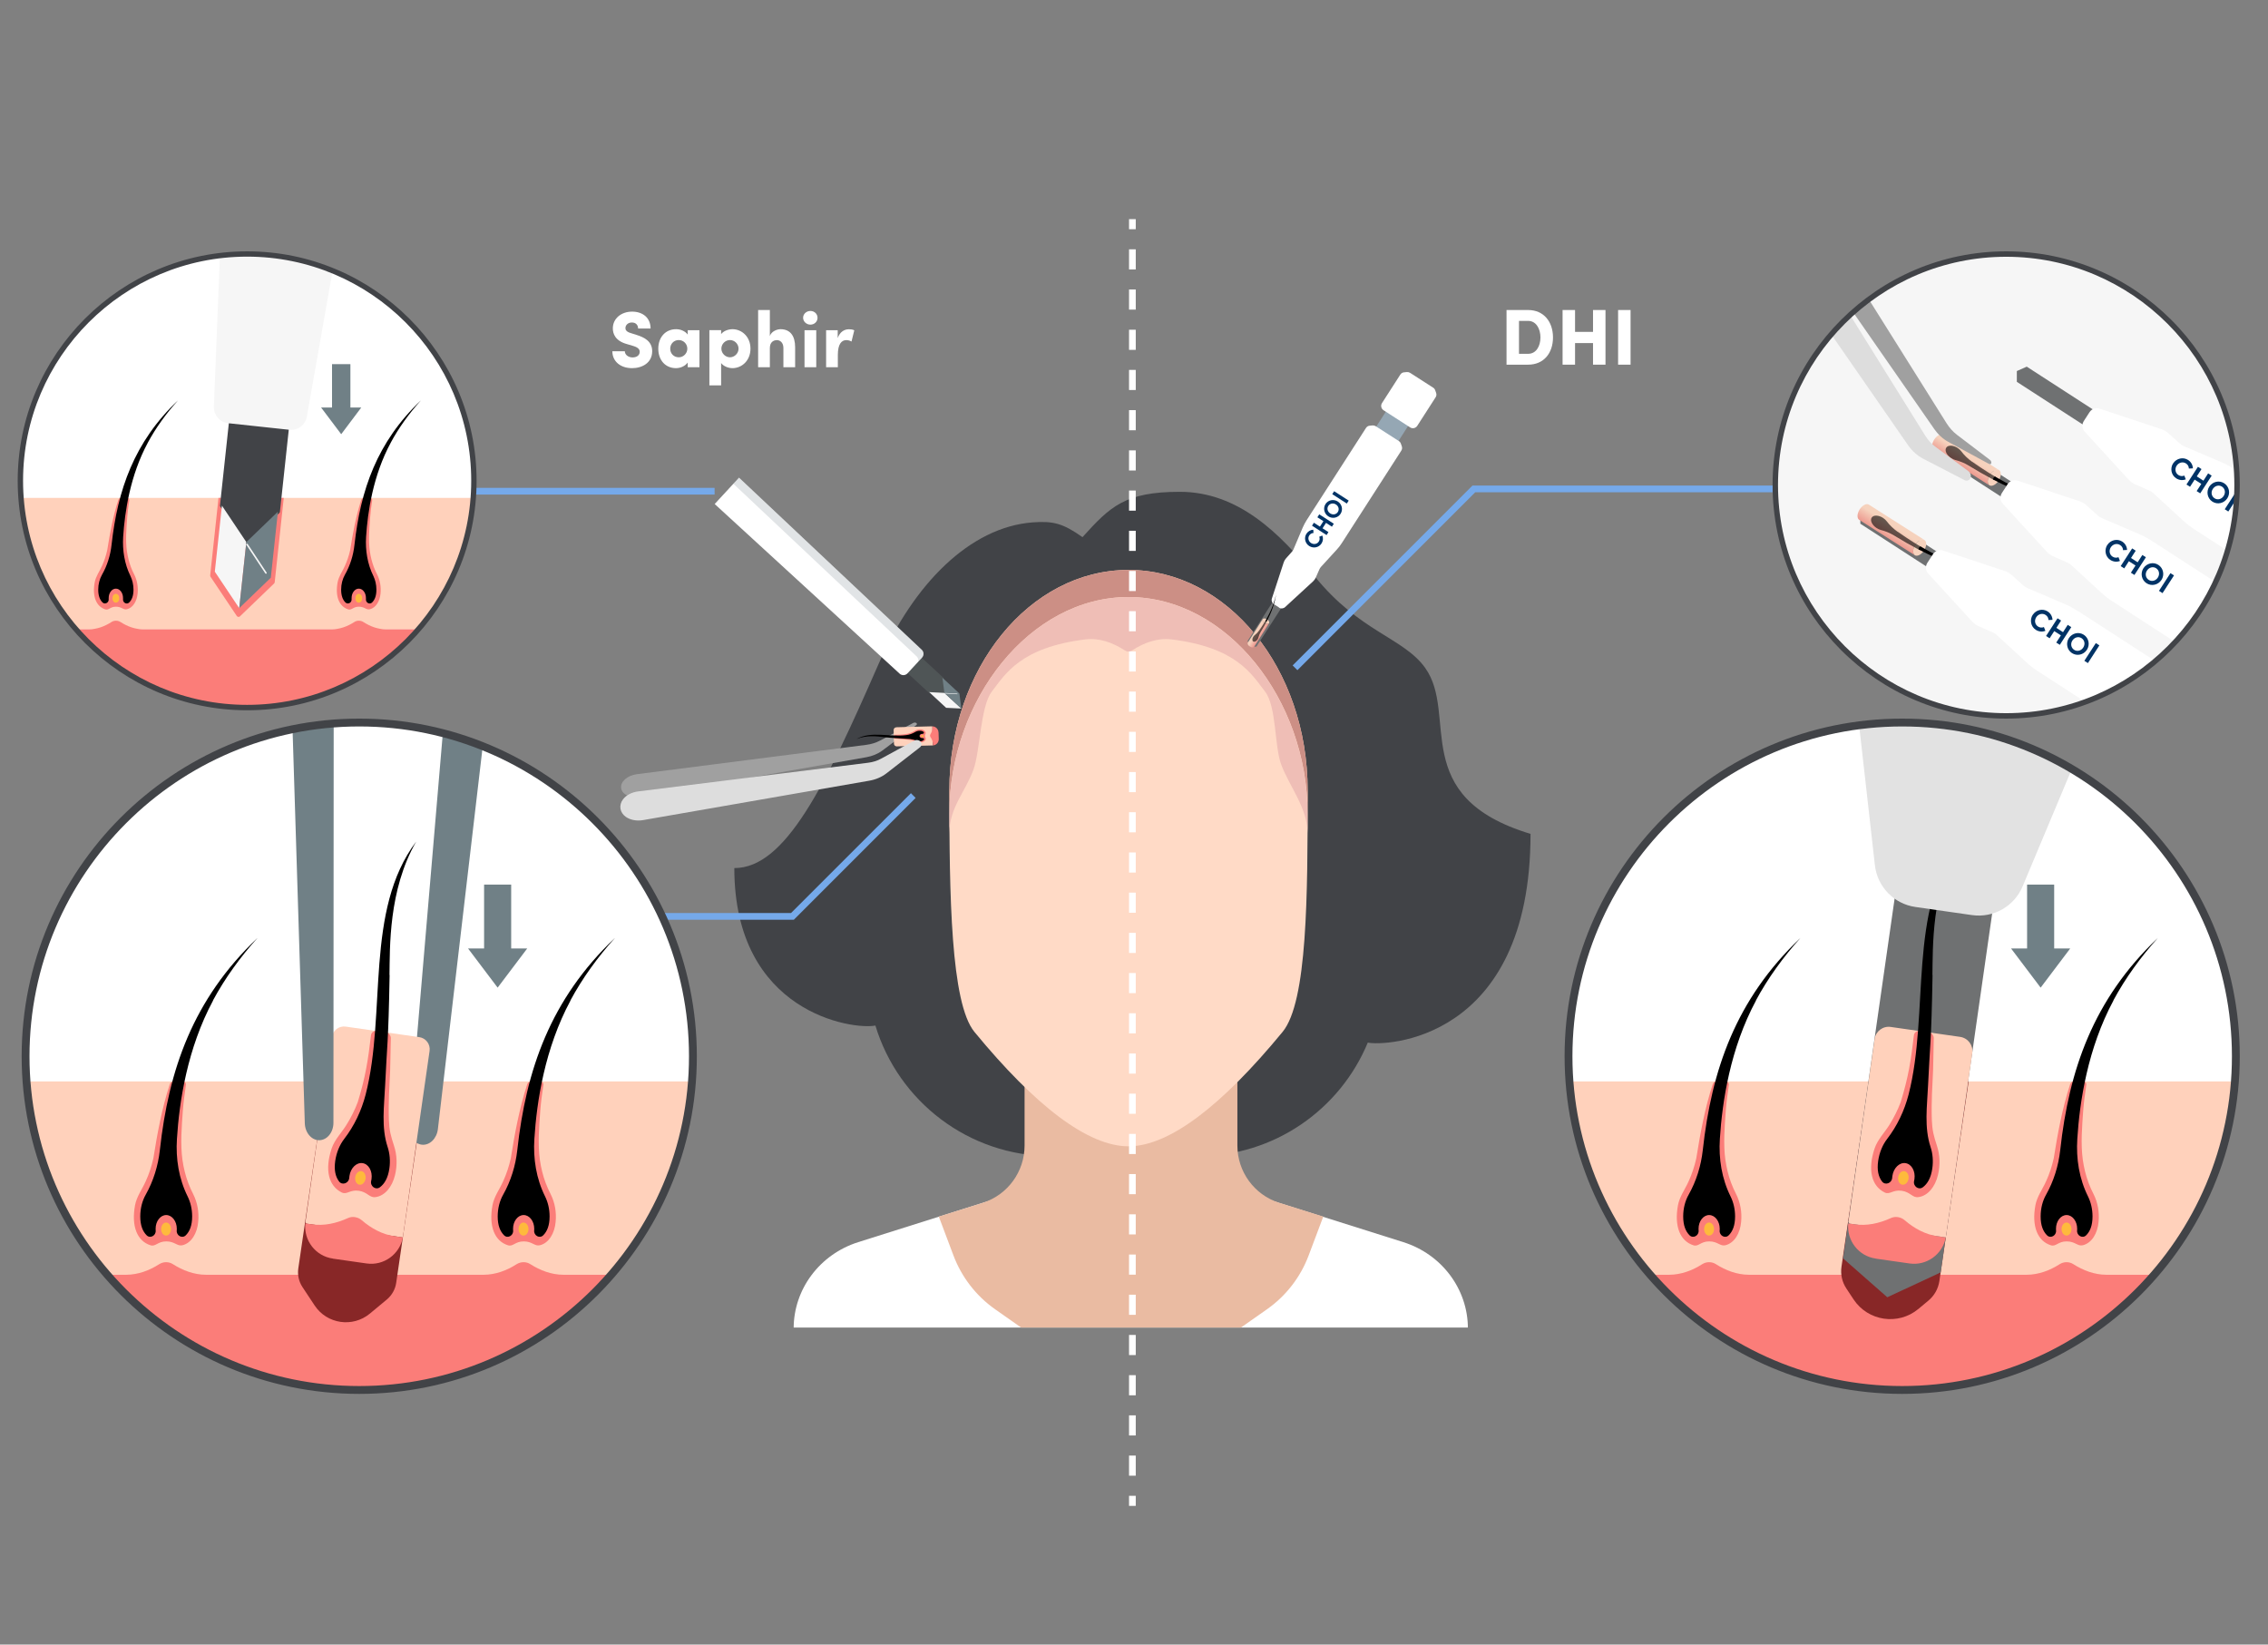
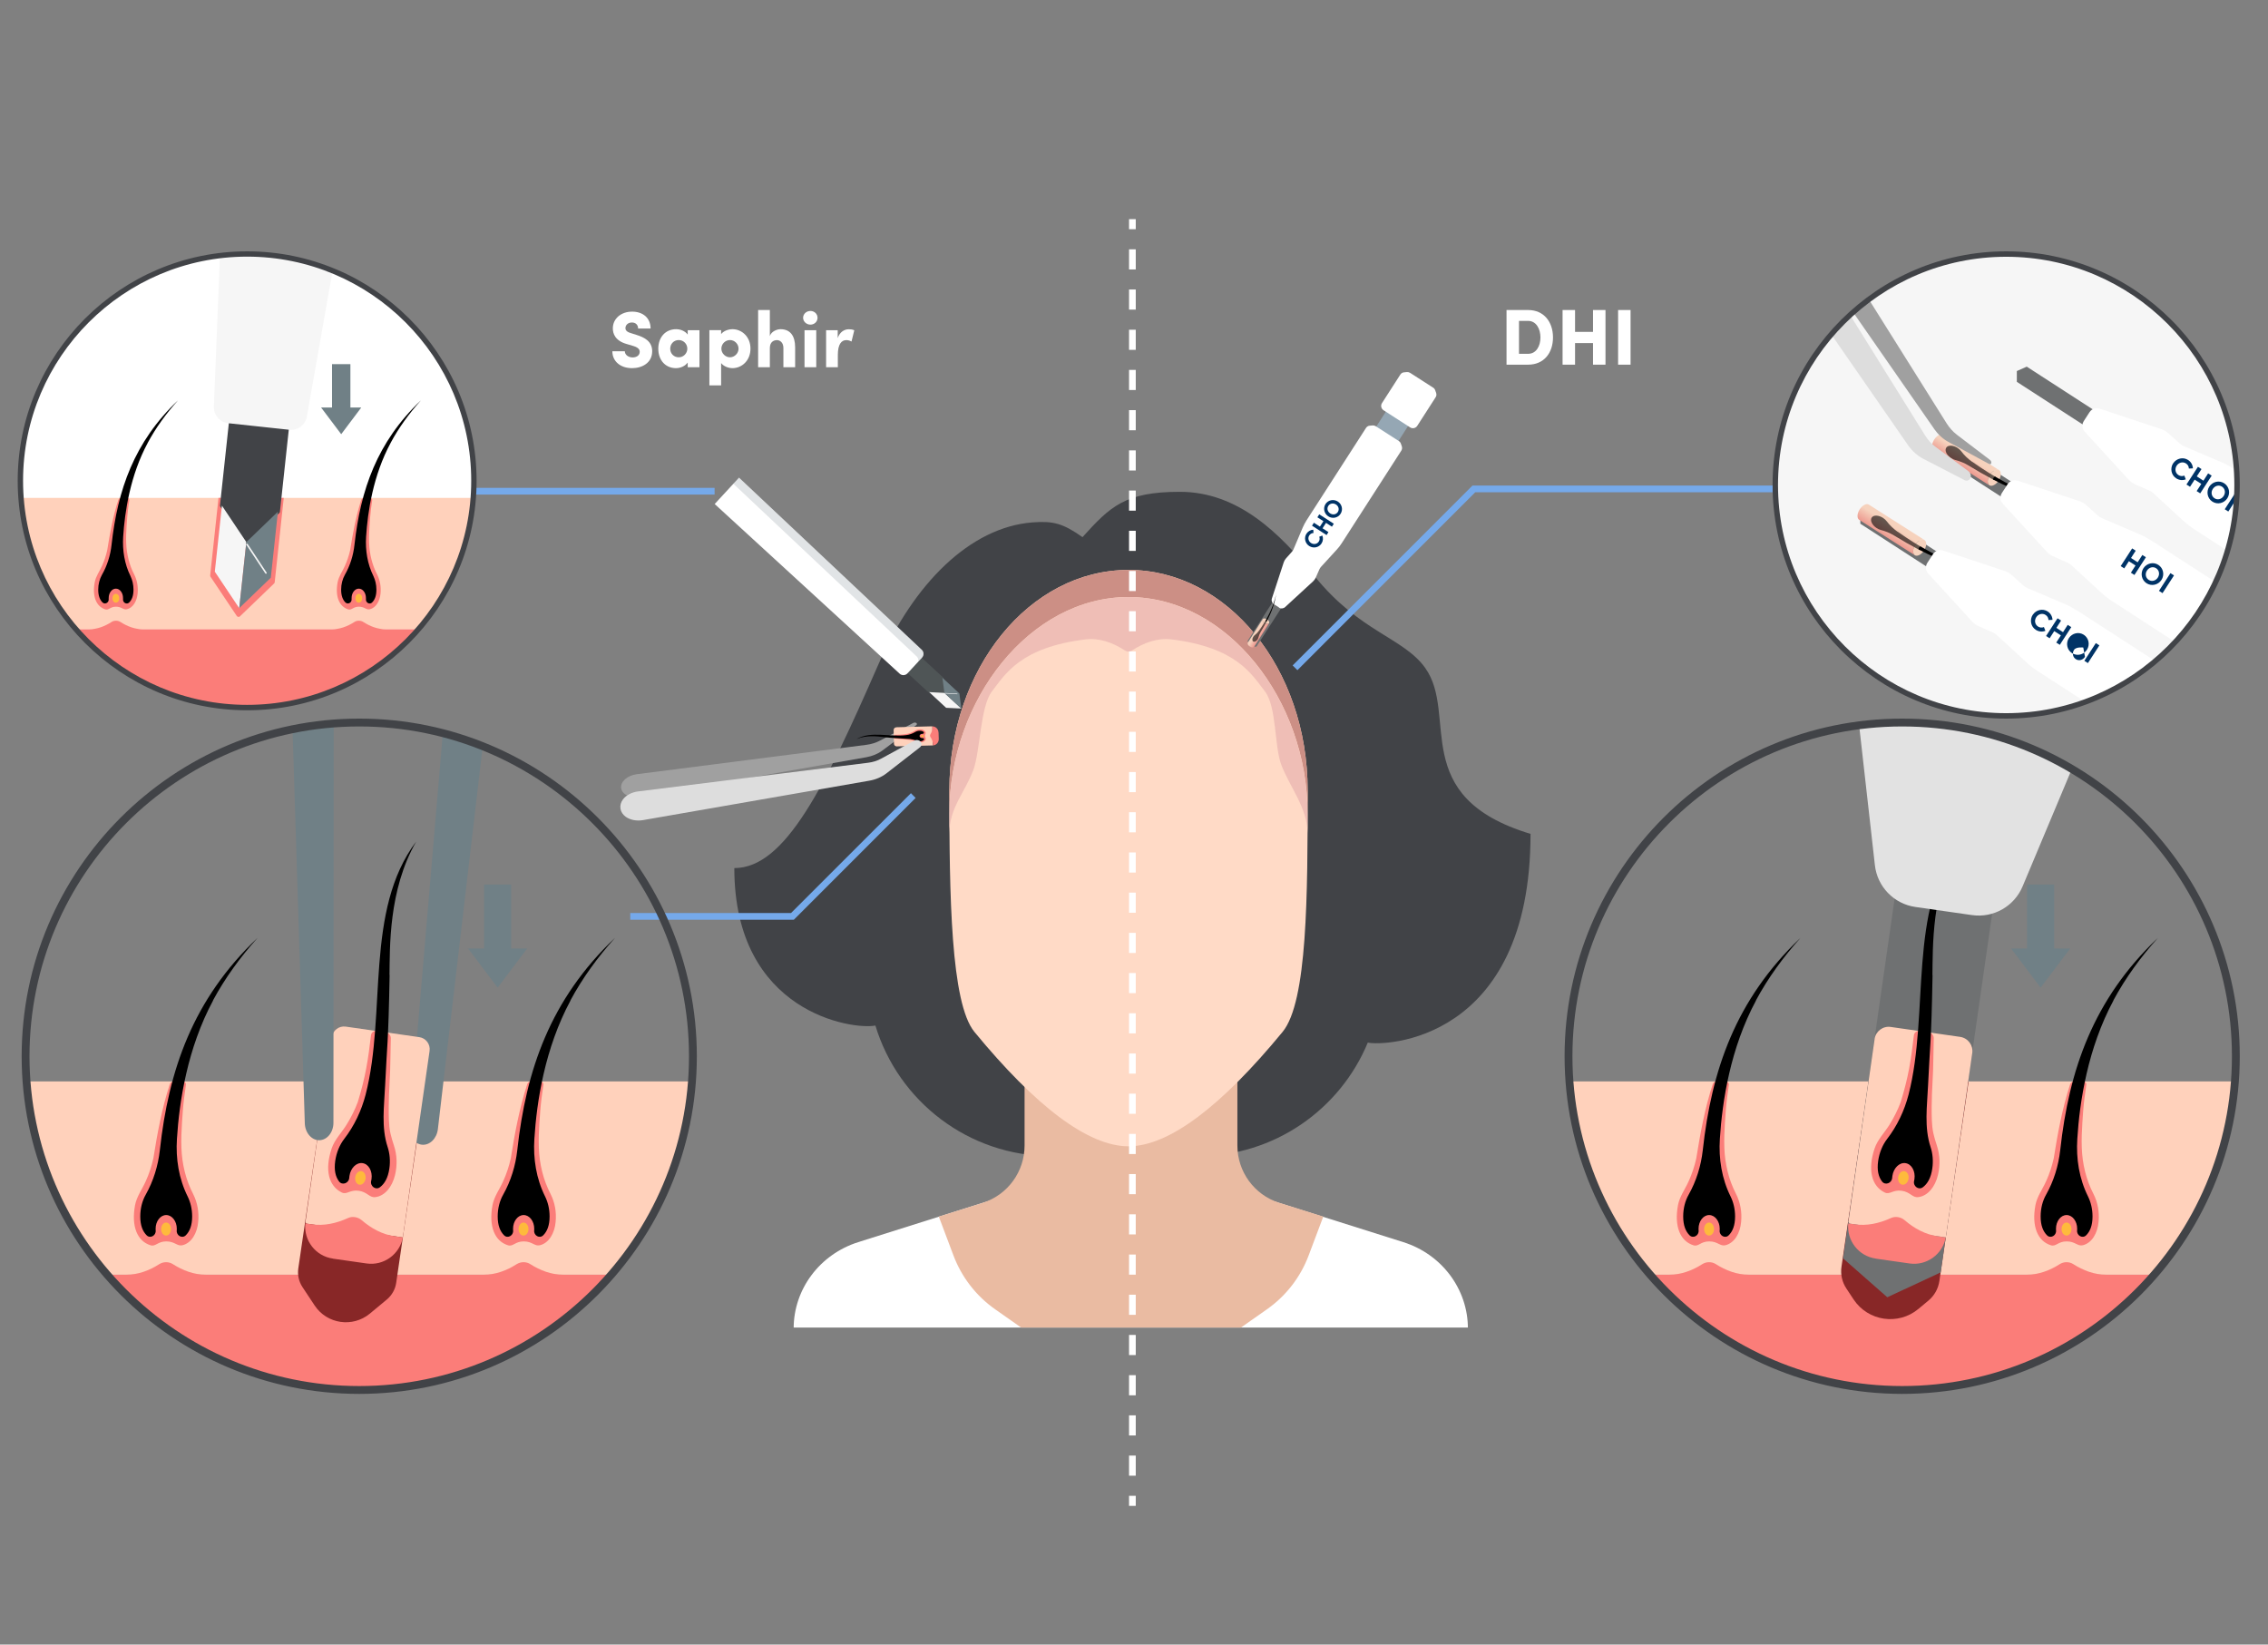
<svg xmlns="http://www.w3.org/2000/svg" xmlns:xlink="http://www.w3.org/1999/xlink" id="Layer_2" data-name="Layer 2" viewBox="0 0 338.26 245.24">
  <rect x="0" y="0" width="338.26" height="245.24" fill="#808080" stroke="none" />
  <defs>
    <style>
      .cls-1 {
        fill: #cc8f85;
      }

      .cls-1, .cls-2, .cls-3, .cls-4, .cls-5, .cls-6, .cls-7, .cls-8, .cls-9, .cls-10, .cls-11, .cls-12, .cls-13, .cls-14, .cls-15, .cls-16, .cls-17, .cls-18, .cls-19, .cls-20, .cls-21, .cls-22, .cls-23, .cls-24, .cls-25, .cls-26, .cls-27, .cls-28, .cls-29 {
        stroke-width: 0px;
      }

      .cls-2 {
        fill: #fb7d79;
      }

      .cls-30 {
        clip-path: url(#clippath);
      }

      .cls-3 {
        fill: none;
      }

      .cls-4 {
        fill: url(#linear-gradient);
      }

      .cls-5 {
        fill: #95a7b4;
      }

      .cls-6 {
        opacity: .21;
      }

      .cls-6, .cls-8 {
        fill: #708086;
      }

      .cls-7 {
        fill: #ffdac6;
      }

      .cls-31 {
        clip-path: url(#clippath-1);
      }

      .cls-32 {
        clip-path: url(#clippath-4);
      }

      .cls-33 {
        clip-path: url(#clippath-3);
      }

      .cls-34 {
        clip-path: url(#clippath-2);
      }

      .cls-35 {
        clip-path: url(#clippath-5);
      }

      .cls-9 {
        fill: #f7d6bf;
      }

      .cls-10, .cls-15 {
        fill: #000;
      }

      .cls-11 {
        fill: #a0a0a0;
      }

      .cls-12 {
        fill: #ddd;
      }

      .cls-13 {
        fill: #ffcf29;
        opacity: .75;
      }

      .cls-14 {
        fill: #75a9ea;
      }

      .cls-15 {
        opacity: .59;
      }

      .cls-16 {
        fill: #4f5556;
      }

      .cls-17 {
        fill: #e2e2e2;
      }

      .cls-18 {
        fill: #efbeb6;
      }

      .cls-19 {
        fill: #f6f6f6;
      }

      .cls-20 {
        fill: url(#linear-gradient-2);
      }

      .cls-21 {
        fill: url(#linear-gradient-3);
      }

      .cls-22 {
        fill: #f6d2bd;
      }

      .cls-23 {
        fill: #6f7172;
      }

      .cls-24 {
        fill: #ffd1bb;
      }

      .cls-25 {
        fill: #fff;
      }

      .cls-26 {
        fill: #036;
      }

      .cls-27 {
        fill: #882727;
      }

      .cls-28 {
        fill: #eabba2;
      }

      .cls-29 {
        fill: #414347;
      }
    </style>
    <clipPath id="clippath">
      <rect class="cls-3" x="77.11" y="53" width="183.57" height="144.97" />
    </clipPath>
    <linearGradient id="linear-gradient" x1="1403.61" y1="-4768.62" x2="1404.74" y2="-4768.62" gradientTransform="translate(-3548.37 3373.86) rotate(32.32)" gradientUnits="userSpaceOnUse">
      <stop offset="0" stop-color="#f6d2bd" />
      <stop offset="1" stop-color="#e9837d" />
    </linearGradient>
    <clipPath id="clippath-1">
      <circle class="cls-3" cx="299.21" cy="72.31" r="34.44" />
    </clipPath>
    <linearGradient id="linear-gradient-2" x1="-1482.73" y1="-10056.23" x2="-1480.05" y2="-10056.23" gradientTransform="translate(-8986.1 -4081.53) rotate(122.48)" xlink:href="#linear-gradient" />
    <linearGradient id="linear-gradient-3" x1="-1467.96" y1="-10052.44" x2="-1465.28" y2="-10052.44" gradientTransform="translate(-8986.1 -4081.53) rotate(122.48)" xlink:href="#linear-gradient" />
    <clipPath id="clippath-2">
      <path class="cls-3" d="M283.7,107.74h0c-19.39,0-36.2,11.09-44.41,27.28-3.43,6.75-5.36,14.39-5.36,22.48h0c0,27.48,22.28,49.77,49.77,49.77h0c27.48,0,49.77-22.28,49.77-49.77h0c0-11.34-3.79-21.79-10.18-30.16-9.09-11.92-23.44-19.6-39.59-19.6Z" />
    </clipPath>
    <clipPath id="clippath-3">
      <path class="cls-3" d="M53.58,107.74h0c-14.07,0-26.77,5.84-35.82,15.22s-13.94,21.13-13.94,34.55h0c0,27.48,22.28,49.77,49.77,49.77h0c27.48,0,49.77-22.28,49.77-49.77h0c0-16.46-7.99-31.05-20.3-40.11-8.25-6.07-18.44-9.66-29.46-9.66Z" />
    </clipPath>
    <clipPath id="clippath-4">
      <path class="cls-3" d="M36.86,37.87h0c-7.5,0-14.43,2.44-20.04,6.57-8.36,6.16-13.78,16.07-13.78,27.25h0c0,18.68,15.14,33.82,33.82,33.82h0c18.68,0,33.82-15.14,33.82-33.82h0c0-11.63-5.87-21.88-14.8-27.97-5.42-3.69-11.97-5.85-19.02-5.85Z" />
    </clipPath>
    <clipPath id="clippath-5">
      <rect class="cls-3" x="3.04" y="37.87" width="67.65" height="67.65" rx="33.82" ry="33.82" />
    </clipPath>
  </defs>
  <g id="Layer_1-2" data-name="Layer 1">
    <rect class="cls-3" width="338.26" height="245.24" />
    <g>
      <path class="cls-25" d="M227.91,46.23c2.35,0,3.71,1.77,3.71,4.09s-1.36,4.06-3.71,4.06h-3.22v-8.15h3.22ZM227.91,52.76c1.22,0,1.84-1.17,1.84-2.44s-.63-2.47-1.84-2.47h-1.36v4.91h1.36Z" />
      <path class="cls-25" d="M237.59,46.23h1.86v8.15h-1.86v-3.22h-2.68v3.22h-1.86v-8.15h1.86v3.26h2.68v-3.26Z" />
      <path class="cls-25" d="M241.33,54.38v-8.15h1.86v8.15h-1.86Z" />
    </g>
    <g>
      <path class="cls-25" d="M91.33,52.38h1.86c0,.52.52.92,1.16.92.6,0,1.06-.31,1.06-.84,0-.32-.18-.62-.9-.85l-.97-.29c-1.8-.48-2.14-1.58-2.14-2.35,0-1.47,1.25-2.5,2.87-2.5s2.76.94,2.76,2.52h-1.86c0-.48-.3-.9-.93-.9-.58,0-.96.39-.96.84,0,.17.05.53.8.74l.85.27c1.16.36,2.34.95,2.34,2.43,0,1.75-1.51,2.53-3,2.53-1.74,0-2.94-1.02-2.94-2.52Z" />
      <path class="cls-25" d="M102.57,49.24h1.75v5.52h-1.75v-.7c-.38.52-1.05.84-1.75.84-1.55,0-2.64-1.17-2.64-2.9s1.09-2.91,2.66-2.91c.67,0,1.35.29,1.73.8v-.66ZM102.51,52c0-.72-.57-1.29-1.28-1.29-.74,0-1.27.58-1.27,1.29s.52,1.28,1.28,1.28c.71,0,1.27-.6,1.27-1.28Z" />
      <path class="cls-25" d="M111.93,51.99c0,1.79-1.3,2.91-2.68,2.91-.57,0-1.3-.24-1.7-.76v3.33h-1.75v-8.24h1.75v.59c.4-.51,1.14-.73,1.7-.73,1.38,0,2.68,1.12,2.68,2.9ZM110.15,51.99c0-.7-.59-1.28-1.28-1.28s-1.28.57-1.28,1.28.61,1.29,1.28,1.29,1.28-.58,1.28-1.29Z" />
      <path class="cls-25" d="M118.59,51.79v2.97h-1.75v-2.86c0-.84-.52-1.18-.96-1.18-.47,0-1.06.26-1.06,1.18v2.86h-1.75v-8.53h1.75v3.89c.2-.71,1.09-1.03,1.58-1.03,1.47,0,2.19,1,2.19,2.7Z" />
      <path class="cls-25" d="M119.78,47.39c0-.58.5-1.02,1.09-1.02s1.06.44,1.06,1.02-.47,1.02-1.06,1.02-1.09-.46-1.09-1.02ZM119.99,54.76v-5.52h1.75v5.52h-1.75Z" />
      <path class="cls-25" d="M127.41,49.26l-.41,1.67c-.34-.2-.62-.21-.79-.21-.69,0-1.25.58-1.25,2.21v1.83h-1.75v-5.52h1.73v1.17c.32-.91.98-1.31,1.66-1.31.26,0,.54.02.83.16Z" />
    </g>
    <g class="cls-30">
      <path class="cls-29" d="M212.57,99.61c-3.25-4.54-9.79-5.35-16.52-13.7-5.14-6.38-11.38-12.57-20.09-12.57-8.17,0-10.39,2.2-14.51,6.76-2.89-2.03-4.32-2.44-7.47-2.2-9.32.73-17.72,9.16-22.94,21.1-8.01,18.31-13.92,30.45-21.52,30.45,0,21.66,17.73,24.15,21.04,23.48,3.41,11.27,13.87,19.48,26.26,19.48h21.83c11.43,0,21.23-6.99,25.35-16.94,2.26.54,24.27.04,24.27-31.12-18.35-5.54-10.72-17.77-15.7-24.73Z" />
      <path class="cls-25" d="M218.94,214.26h-100.57v-16.16c0-5.86,3.89-11.05,9.63-12.87l40.65-12.83,40.65,12.83c5.74,1.81,9.63,7.01,9.63,12.87v16.16Z" />
      <path class="cls-28" d="M190.74,179.35c-3.69-1.2-6.19-4.64-6.19-8.52v-26.61l-15.87-.23-15.87.23v26.61c0,3.88-2.5,7.32-6.19,8.52l-6.6,2.07,2.18,5.79c1.22,3.24,3.39,6.05,6.23,8.04l20.26,14.23,20.26-14.23c2.84-1.99,5.01-4.79,6.23-8.04l2.18-5.79-6.6-2.07Z" />
      <path class="cls-7" d="M195.03,117.86c0,15.64-.03,31.51-3.74,36.02-9.09,11.05-16.93,17.06-22.98,17.06s-13.89-6.01-22.98-17.06c-3.53-4.29-3.74-20.38-3.74-36.02,0-18.16,11.96-32.87,26.72-32.87s26.72,14.72,26.72,32.87Z" />
      <path class="cls-1" d="M168.31,89.03c14.73,0,26.67,15.33,26.72,32.24,0-1.14,0-2.27,0-3.41,0-18.16-11.96-32.87-26.72-32.87s-26.72,14.72-26.72,32.87c0,1.1,0,2.2,0,3.3.09-16.86,12.02-32.13,26.72-32.13Z" />
      <path class="cls-18" d="M168.31,89.03c-14.76,0-26.72,15.38-26.72,32.33,0,.95,0,1.91,0,2.86.02-3.77,2.34-6.08,3.57-9.38,1.04-2.77,1.03-9.46,2.77-11.72,2.02-2.63,4.28-6.57,13.93-7.77,2.1-.26,4.12.48,5.9,1.64.17.11.35.17.54.17s.38-.06.54-.17c1.78-1.15,3.8-1.9,5.9-1.64,9.65,1.2,11.9,5.14,13.93,7.77,1.74,2.26,1.38,8.14,2.42,10.91,1.24,3.29,3.9,6.42,3.92,10.19,0-.95,0-1.91,0-2.86,0-16.96-11.96-32.33-26.72-32.33Z" />
    </g>
    <rect class="cls-3" x="77.11" y="53" width="183.57" height="144.97" />
    <g>
      <path class="cls-5" d="M208.26,65.86l-2.97-1.91c-.1-.06-.14-.17-.09-.24l1.57-2.45c.05-.07.16-.08.26-.01l2.97,1.91c.1.06.14.17.09.24l-1.57,2.45c-.05.07-.16.08-.26.01Z" />
      <path class="cls-25" d="M210.34,63.75l-4-2.58c-.35-.23-.45-.7-.23-1.05l2.74-4.26c.13-.2.34-.33.57-.34l.42-.04c.17-.01.33.03.47.12l3.44,2.21c.14.09.25.23.3.38l.14.4c.08.22.05.47-.08.66l-2.74,4.26c-.23.35-.7.45-1.05.23Z" />
      <path class="cls-23" d="M186.07,95.57l.38.86h.94s4.51-7.01,4.51-7.01l-1.32-.85-4.51,7.01Z" />
      <path class="cls-25" d="M190.78,90.6l-.77-.49c-.29-.19-.42-.55-.31-.87l1.76-5.38c.07-.22.19-.42.34-.59l.89-1c.1-.11.18-.24.24-.38l1.37-3.23c.16-.37.35-.72.56-1.06l8.87-13.78c.13-.2.34-.33.57-.34l.42-.04c.17-.01.33.03.47.12l3.44,2.21c.14.09.25.23.3.38l.14.4h0c.08.22.05.47-.08.66l-8.87,13.78c-.22.34-.46.66-.73.95l-2.37,2.59c-.1.11-.18.24-.24.37l-.54,1.23c-.09.21-.23.4-.4.56l-4.17,3.84c-.25.23-.63.27-.92.08Z" />
      <g>
        <path class="cls-26" d="M195.26,81.42c-.61-.39-.81-1.21-.41-1.83.24-.37.62-.58,1.02-.6l.03.49c-.25.01-.48.13-.63.36-.25.39-.12.89.27,1.14s.9.17,1.15-.22c.15-.23.16-.49.07-.72l.46-.18c.15.37.12.81-.12,1.18-.4.62-1.22.78-1.84.38Z" />
        <path class="cls-26" d="M196.48,77.14l.28-.44,2.17,1.4-.28.44-.88-.57-.52.81.88.57-.28.44-2.17-1.4.28-.44.9.58.52-.81-.9-.58Z" />
        <path class="cls-26" d="M198.11,77c-.62-.4-.81-1.21-.42-1.83s1.22-.78,1.84-.38.81,1.21.41,1.83-1.22.78-1.83.38ZM199.25,75.23c-.39-.25-.89-.18-1.14.21s-.11.87.28,1.12.89.18,1.14-.21.11-.87-.28-1.12Z" />
-         <path class="cls-26" d="M200.87,75.09l-2.17-1.4.28-.44,2.17,1.4-.28.44Z" />
-       </g>
-       <g>
-         <path class="cls-9" d="M188.87,92.68s0,.09-.05.08-.12-.04-.14-.09,0-.09.05-.08.12.04.14.09Z" />
+       </g>
+       <g>
        <path class="cls-22" d="M189.26,92.65c.12.23,0,.4-.25.39s-.56-.2-.68-.43,0-.4.25-.39.56.2.68.43Z" />
        <path class="cls-4" d="M189.02,93.04c-.25,0-.56-.2-.68-.43-.06-.11-.06-.21-.02-.28l-2.22,3.51c-.04.07-.04.17.02.28.12.23.42.42.68.43.13,0,.22-.04.26-.11l2.22-3.51c-.04.07-.14.11-.26.11Z" />
        <path class="cls-15" d="M187.8,94.02c.12-.17.23-.34.35-.51.21-.31.4-.63.59-.95l.18.12c-.28.53-.58,1.05-.89,1.56-.16.26-.27.55-.35.84-.02.09-.06.18-.12.27-.18.28-.48.42-.65.31s-.17-.44.02-.72c.06-.1.14-.17.21-.23.25-.19.47-.42.65-.68Z" />
        <path class="cls-10" d="M190.34,88.44c-.17,1.49-.71,2.88-1.4,4.2,0,.03-.02.06-.06.06-.05,0-.12-.04-.14-.09-.02-.04,0-.06.02-.08.43-.74.8-1.5,1.1-2.3.21-.58.39-1.18.49-1.79Z" />
      </g>
    </g>
    <path class="cls-11" d="M94.98,115.45l34.23-4.38c.73-.09,1.44-.31,2.06-.64l4.93-2.62c.36-.19.75.11.44.34l-5.04,3.77c-.65.49-1.5.84-2.4,1l-33.7,5.93c-1.42.25-2.71-.34-2.86-1.31h0c-.14-.96.91-1.9,2.33-2.09Z" />
    <g>
      <path class="cls-24" d="M133.68,108.45l5.34-.14.04.04.07,2.81h0s-5.38.14-5.38.14c-.23,0-.42-.17-.42-.4l-.05-2.02c0-.23.17-.42.4-.42Z" />
      <path class="cls-2" d="M139.98,109.22l.03.99c.01.5-.37.92-.87.95v-.24c-.02-.36-.15-.7-.36-1-.04-.06-.06-.13-.07-.2s.02-.15.05-.21c.19-.31.31-.65.3-1.01v-.18c.49,0,.9.4.91.91Z" />
      <g>
        <path class="cls-2" d="M133.96,110.02c.52.01,1.02-.08,1.55-.05.27.01.53.06.79.13.24.06.45.2.7.22.22.03-.24-.2-.25-.57-.01-.4.47-.62.16-.57-.24.05-.44.21-.66.3-.37.16-.77.25-1.16.29-.53.06-1.78-.06-1.78-.06,0-.08.06-.14.14-.14.73,0,1.22-.02,1.97-.16.24-.06.47-.14.69-.25.24-.11.46-.29.72-.35.63-.14,1.09.04,1.23.44.05.16-.11.22-.11.48s.17.33.13.49c-.06.28-.36.45-.7.49-.29.04-.59,0-.86-.13-.11-.05-.22-.1-.33-.14-.23-.08-.51-.11-.76-.14-.49-.05-.9-.06-1.4-.11-.23-.03-.38-.03-.57-.05-.08,0-.15-.08-.15-.16h0c.19-.02.32.03.65.04Z" />
        <path class="cls-10" d="M131.66,109.9c-.77-.08-2.44-.32-3.92.32,2.15-1.26,5-.27,7.43-.6.47-.06.93-.22,1.34-.47.18-.11.41-.18.66-.18.27,0,.46.06.58.18.11.11.01.29-.14.28-.02,0-.03,0-.05,0-.23,0-.42.15-.41.33s.2.32.43.31c.02,0,.03,0,.05,0,.15-.02.26.16.15.27-.12.12-.3.2-.57.21-.23,0-.44-.04-.61-.12-.55-.25-1.16-.24-1.76-.28-1.11-.08-1.19-.04-3.18-.24Z" />
        <ellipse class="cls-13" cx="137.57" cy="109.74" rx=".2" ry=".15" transform="translate(-2.83 3.65) rotate(-1.5)" />
      </g>
    </g>
    <path class="cls-12" d="M137.37,111.24c-.04.08-.1.16-.19.22l-4.98,3.87c-.7.54-1.58.92-2.55,1.09l-33.76,5.88c-.93.16-1.88-.02-2.54-.48-.45-.32-.73-.74-.81-1.22-.08-.48.05-.96.37-1.39.47-.63,1.31-1.07,2.25-1.19l34.34-4.28c.69-.09,1.35-.29,1.92-.61l4.9-2.67c.37-.2.82-.11,1.03.2.12.18.13.38.04.56Z" />
    <g>
      <path class="cls-16" d="M140.94,103.38s0,.01-.01.02c-.02.02-.05.03-.08.03l-2.27-.11s-.05-.01-.06-.03l-3.14-2.9s-.03-.04-.03-.07c0-.03,0-.05.03-.07l1.98-2.14s.1-.04.14,0l3.14,2.9s.03.04.03.06l.29,2.25s0,.04-.01.06ZM140.56,101.07h0s0,0,0,0Z" />
      <polygon class="cls-19" points="143.38 105.66 141.11 105.55 138.58 103.21 140.85 103.33 143.38 105.66" />
      <polygon class="cls-8" points="143.38 105.66 143.09 103.41 140.56 101.07 140.85 103.33 143.38 105.66" />
      <path class="cls-25" d="M106.58,75.15l27.63,25.34c.34.28.84.24,1.14-.08l2.16-2.34c.3-.32.3-.82,0-1.14l-27.29-25.7-3.63,3.93Z" />
      <path class="cls-19" d="M140.95,103.33s0,.03,0,.05c0,0,0,.01-.01.02-.02.02-.04.03-.07.03l.22,1.79s.02.04.05.04c.02,0,.04-.02.04-.05l-.22-1.79,1.8.1s.03,0,.04-.02c0,0,0-.01,0-.02,0-.02-.02-.04-.04-.04l-1.8-.1Z" />
      <path class="cls-6" d="M109.37,72.13l27.37,25.78c.19.2.26.48.22.74l.54-.58c.3-.32.3-.82,0-1.14l-27.29-25.7-.84.91Z" />
    </g>
    <path class="cls-19" d="M333.65,72.31c0,19.02-15.42,34.44-34.44,34.44s-34.44-15.42-34.44-34.44c0-11.89,6.02-22.37,15.18-28.55,5.5-3.71,12.12-5.88,19.25-5.88,10.1,0,19.18,4.35,25.48,11.27,5.57,6.12,8.96,14.25,8.96,23.17Z" />
    <circle class="cls-3" cx="299.21" cy="72.31" r="34.44" />
    <g class="cls-31">
      <g>
        <path class="cls-23" d="M290.05,65.42l-1.47.65v1.61s12.01,7.77,12.01,7.77l1.47-2.27-12.01-7.77Z" />
        <g>
          <path class="cls-9" d="M297.32,71.41c-.11.06-.2,0-.2-.12s.1-.28.22-.34.2,0,.2.12-.1.28-.22.34Z" />
          <path class="cls-22" d="M297.39,72.33c-.54.28-.95.02-.93-.59s.48-1.32,1.02-1.6.95-.02.93.59-.48,1.32-1.02,1.6Z" />
          <path class="cls-20" d="M296.46,71.75c.03-.6.48-1.32,1.02-1.6.27-.14.51-.14.67-.04l-8.3-5.28c-.17-.11-.41-.1-.67.04-.54.28-.99.99-1.02,1.6-.01.3.08.52.25.63l8.3,5.28c-.17-.11-.26-.32-.25-.63Z" />
          <path class="cls-15" d="M294.15,68.86c.4.28.81.56,1.21.83.73.49,1.48.96,2.24,1.41l-.29.44c-1.25-.66-2.48-1.37-3.69-2.11-.62-.38-1.29-.65-1.99-.83-.21-.06-.42-.15-.63-.29-.67-.44-1-1.13-.73-1.55s1.04-.39,1.71.05c.22.15.41.32.55.51.45.6,1,1.12,1.61,1.55Z" />
          <path class="cls-10" d="M307.35,74.92c-3.52-.42-6.82-1.71-9.95-3.34-.08.01-.14-.04-.13-.15,0-.13.11-.28.22-.34.08-.04.15-.02.18.04,1.74,1.02,3.55,1.91,5.44,2.62,1.37.51,2.78.93,4.23,1.17Z" />
        </g>
        <path class="cls-23" d="M278.93,75.84l-1.47.65v1.61s12.01,7.77,12.01,7.77l1.47-2.27-12.01-7.77Z" />
        <g>
          <path class="cls-9" d="M286.2,81.83c-.11.06-.2,0-.2-.12s.1-.28.22-.34.2,0,.2.12-.1.28-.22.34Z" />
          <path class="cls-22" d="M286.26,82.76c-.54.28-.95.02-.93-.59s.48-1.32,1.02-1.6.95-.02.93.59-.48,1.32-1.02,1.6Z" />
          <path class="cls-21" d="M285.34,82.17c.03-.6.48-1.32,1.02-1.6.27-.14.51-.14.67-.04l-8.3-5.28c-.17-.11-.41-.1-.67.04-.54.28-.99.99-1.02,1.6-.01.3.08.52.25.63l8.3,5.28c-.17-.11-.26-.32-.25-.63Z" />
          <path class="cls-15" d="M283.03,79.29c.4.28.81.56,1.21.83.73.49,1.48.96,2.24,1.41l-.29.44c-1.25-.66-2.48-1.37-3.69-2.11-.62-.38-1.29-.65-1.99-.83-.21-.06-.42-.15-.63-.29-.67-.44-1-1.13-.73-1.55s1.04-.39,1.71.05c.22.15.41.32.55.51.45.6,1,1.12,1.61,1.55Z" />
          <path class="cls-10" d="M296.23,85.34c-3.52-.42-6.82-1.71-9.95-3.34-.08.01-.14-.04-.13-.15,0-.13.11-.28.22-.34.08-.04.15-.02.18.04,1.74,1.02,3.55,1.91,5.44,2.62,1.37.51,2.78.93,4.23,1.17Z" />
        </g>
        <path class="cls-23" d="M302.27,54.68l-1.47.65v1.61s12.01,7.77,12.01,7.77l1.47-2.27-12.01-7.77Z" />
        <path class="cls-11" d="M288.45,63.94c.58.83,1.32,1.51,2.11,1.94l6.09,3.3c.37.2.49-.33.14-.6l-4.89-3.72c-.61-.46-1.16-1.07-1.59-1.76l-11.58-18.45c-.81.6-1.59,1.24-2.35,1.91l12.08,17.38Z" />
        <path class="cls-12" d="M273.12,49.86l11.43,16.49c.62.89,1.4,1.6,2.27,2.05l6.17,3.19c.1.05.21.08.31.08.22,0,.42-.1.54-.3.21-.35.09-.85-.28-1.12l-4.94-3.66c-.57-.43-1.09-.99-1.49-1.64l-11.21-17.99c-.99.91-1.92,1.88-2.79,2.89Z" />
        <path class="cls-25" d="M331.28,68.91l-5.55-2.37c-.24-.1-.45-.24-.64-.41l-1.71-1.54c-.3-.27-.64-.46-1.01-.59l-9.23-3.06c-.56-.19-1.18.03-1.5.53l-.85,1.31c-.32.5-.27,1.15.13,1.59l6.57,7.17c.27.29.59.52.95.68l2.11.93c.23.1.45.25.64.42l4.44,4.09c.5.46,1.05.89,1.63,1.26l4.97,3.22c.93-3.12,1.43-6.41,1.43-9.83,0-.71-.03-1.42-.07-2.12l-.48-.31c-.58-.37-1.19-.7-1.82-.97Z" />
        <path class="cls-25" d="M330.45,86.81l-9.57-6.19c-.58-.37-1.19-.7-1.82-.97l-5.55-2.37c-.24-.1-.45-.24-.64-.41l-1.71-1.54c-.3-.27-.64-.46-1.01-.59l-9.23-3.06c-.56-.19-1.18.03-1.5.53l-.85,1.31c-.32.5-.27,1.15.13,1.59l6.57,7.17c.27.29.59.52.95.68l2.11.93c.23.1.45.25.64.42l4.44,4.09c.5.46,1.05.89,1.63,1.26l9.4,6.09c2.45-2.63,4.48-5.64,6.02-8.94Z" />
        <path class="cls-25" d="M309.76,91.04c-.58-.37-1.19-.7-1.82-.97l-5.55-2.37c-.24-.1-.45-.24-.64-.41l-1.71-1.54c-.3-.27-.64-.46-1.01-.59l-9.23-3.06c-.56-.19-1.18.03-1.5.53l-.85,1.31c-.32.5-.27,1.15.13,1.59l6.57,7.17c.27.29.59.52.95.68l2.11.93c.23.1.45.25.64.42l4.44,4.09c.5.46,1.05.89,1.63,1.26l7.09,4.59c3.85-1.4,7.38-3.48,10.45-6.08l-11.68-7.56Z" />
        <g>
-           <path class="cls-26" d="M314.3,81.26c.48-.74,1.48-.98,2.22-.5.45.29.7.76.72,1.25l-.6.03c-.01-.31-.15-.58-.43-.76-.48-.31-1.08-.14-1.39.33s-.22,1.09.26,1.4c.28.18.59.2.88.08l.22.56c-.45.18-.98.14-1.43-.15-.75-.48-.94-1.49-.46-2.24Z" />
          <path class="cls-26" d="M319.52,82.76l.53.34-1.71,2.64-.53-.34.69-1.07-.99-.64-.69,1.07-.53-.34,1.71-2.64.53.34-.7,1.09.99.64.7-1.09Z" />
          <path class="cls-26" d="M319.68,84.74c.49-.75,1.48-.99,2.23-.5s.95,1.49.46,2.24-1.48.98-2.23.49-.94-1.49-.46-2.23ZM321.83,86.13c.31-.48.22-1.08-.25-1.39s-1.06-.13-1.37.34-.22,1.08.25,1.39,1.06.14,1.37-.34Z" />
          <path class="cls-26" d="M322,88.11l1.71-2.64.53.34-1.71,2.64-.53-.34Z" />
        </g>
        <g>
          <path class="cls-26" d="M303.18,91.68c.48-.74,1.48-.98,2.22-.5.45.29.7.76.72,1.25l-.6.03c-.01-.31-.15-.58-.43-.76-.48-.31-1.08-.14-1.39.33s-.22,1.09.26,1.4c.28.18.59.2.88.08l.22.56c-.45.18-.98.14-1.43-.15-.75-.48-.94-1.49-.46-2.24Z" />
          <path class="cls-26" d="M308.39,93.18l.53.34-1.71,2.64-.53-.34.69-1.07-.99-.64-.69,1.07-.53-.34,1.71-2.64.53.34-.7,1.09.99.64.7-1.09Z" />
-           <path class="cls-26" d="M308.56,95.16c.49-.75,1.48-.99,2.23-.5s.95,1.49.46,2.24-1.48.98-2.23.49-.94-1.49-.46-2.23ZM310.71,96.56c.31-.48.22-1.08-.25-1.39s-1.06-.13-1.37.34-.22,1.08.25,1.39,1.06.14,1.37-.34Z" />
+           <path class="cls-26" d="M308.56,95.16c.49-.75,1.48-.99,2.23-.5s.95,1.49.46,2.24-1.48.98-2.23.49-.94-1.49-.46-2.23ZM310.71,96.56s-1.06-.13-1.37.34-.22,1.08.25,1.39,1.06.14,1.37-.34Z" />
          <path class="cls-26" d="M310.87,98.54l1.71-2.64.53.34-1.71,2.64-.53-.34Z" />
        </g>
        <g>
          <path class="cls-26" d="M324.12,69.09c.48-.74,1.48-.98,2.22-.5.45.29.7.76.72,1.25l-.6.03c-.01-.31-.15-.58-.43-.76-.48-.31-1.08-.14-1.39.33s-.22,1.09.26,1.4c.28.18.59.2.88.08l.22.56c-.45.18-.98.14-1.43-.15-.75-.48-.94-1.49-.46-2.24Z" />
          <path class="cls-26" d="M329.33,70.59l.53.34-1.71,2.64-.53-.34.69-1.07-.99-.64-.69,1.07-.53-.34,1.71-2.64.53.34-.7,1.09.99.64.7-1.09Z" />
          <path class="cls-26" d="M329.5,72.57c.49-.75,1.48-.99,2.23-.5s.95,1.49.46,2.24-1.48.98-2.23.49-.94-1.49-.46-2.23ZM331.65,73.96c.31-.48.22-1.08-.25-1.39s-1.06-.13-1.37.34-.22,1.08.25,1.39,1.06.14,1.37-.34Z" />
          <path class="cls-26" d="M331.81,75.94l1.71-2.64.53.34-1.71,2.64-.53-.34Z" />
        </g>
      </g>
    </g>
    <path class="cls-29" d="M299.21,107.16c-19.21,0-34.84-15.63-34.84-34.84s15.63-34.84,34.84-34.84,34.84,15.63,34.84,34.84-15.63,34.84-34.84,34.84ZM299.21,38.29c-18.76,0-34.03,15.26-34.03,34.03s15.26,34.03,34.03,34.03,34.03-15.26,34.03-34.03-15.26-34.03-34.03-34.03Z" />
-     <path class="cls-25" d="M283.7,107.74h0c-10.25,0-19.79,3.1-27.7,8.42-13.31,8.93-22.06,24.12-22.06,41.35h0c0,27.48,22.28,49.77,49.77,49.77h0c27.48,0,49.77-22.28,49.77-49.77h0c0-14.39-6.1-27.34-15.86-36.43-8.89-8.27-20.8-13.34-33.9-13.34Z" />
    <g class="cls-34">
      <rect class="cls-24" x="233.94" y="161.26" width="99.53" height="28.83" />
      <path class="cls-2" d="M314.15,190.09c-1.77,0-3.44-.63-4.93-1.58-.29-.19-.64-.29-1.01-.29s-.72.11-1.01.29c-1.49.95-3.16,1.58-4.93,1.58h-41.43c-1.77,0-3.44-.63-4.93-1.58-.29-.19-.64-.29-1.01-.29s-.72.11-1.01.29c-1.49.95-3.16,1.58-4.93,1.58h-15.02v17.41h99.53v-17.41h-19.32Z" />
      <g>
        <path class="cls-2" d="M310.7,161.26h-.17c-.38,1.39-.54,2.8-.8,4.23-.42,2.53-.85,5.06-.64,7.65.1,1.31.34,2.61.76,3.87.33,1.16,1.03,2.17,1.19,3.38.16,1.06-1.02-1.14-2.83-1.14-1.97,0-3,2.36-2.78.88.21-1.2.96-2.17,1.37-3.29.74-1.81,1.12-3.79,1.25-5.72.21-2.68.93-6.95,1.46-9.85h-.17c-.27,0-.51.17-.59.42-1.17,3.59-1.86,7.35-2.45,11.06-.26,1.17-.64,2.31-1.13,3.39-.53,1.2-1.36,2.29-1.6,3.59-.58,3.13.32,5.35,2.31,5.97.77.24,1.06-.58,2.35-.58s1.62.77,2.43.57c1.35-.34,2.18-1.81,2.33-3.47.14-1.45-.1-2.87-.76-4.18-.27-.53-.51-1.06-.72-1.62-.42-1.11-.7-2.27-.87-3.46-.33-2.41-.11-4.92.06-7.35.1-1.28.27-2.55.46-3.82.04-.28-.17-.53-.46-.53Z" />
        <path class="cls-10" d="M315.2,149.18c1.8-3.35,4.07-6.45,6.63-9.31-9.66,9.17-13.25,19.72-14.56,31.65-.26,2.33-.96,4.6-2.11,6.64-.51.9-.81,2.02-.81,3.24,0,1.33.36,2.22.95,2.81.54.54,1.42.03,1.35-.72,0-.08-.01-.17-.01-.25,0-1.13.71-2.05,1.58-2.05s1.58.92,1.58,2.05c0,.09,0,.17-.01.25-.07.76.81,1.26,1.35.72.59-.58.95-1.48.95-2.81,0-1.11-.25-2.13-.67-2.98-1.32-2.65-1.79-5.63-1.6-8.58.35-5.57,1.55-13.51,5.4-20.66Z" />
        <ellipse class="cls-13" cx="308.21" cy="183.28" rx=".74" ry=".97" />
      </g>
      <g>
        <path class="cls-2" d="M257.39,161.26h-.17c-.38,1.39-.54,2.8-.8,4.23-.42,2.53-.85,5.06-.64,7.65.1,1.31.34,2.61.76,3.87.33,1.16,1.03,2.17,1.19,3.38.16,1.06-1.02-1.14-2.83-1.14-1.97,0-3,2.36-2.78.88.21-1.2.96-2.17,1.37-3.29.74-1.81,1.12-3.79,1.25-5.72.21-2.68.93-6.95,1.46-9.85h-.17c-.27,0-.51.17-.59.42-1.17,3.59-1.86,7.35-2.45,11.06-.26,1.17-.64,2.31-1.13,3.39-.53,1.2-1.36,2.29-1.6,3.59-.58,3.13.32,5.35,2.31,5.97.77.24,1.06-.58,2.35-.58s1.62.77,2.43.57c1.35-.34,2.18-1.81,2.33-3.47.14-1.45-.1-2.87-.76-4.18-.27-.53-.51-1.06-.72-1.62-.42-1.11-.7-2.27-.87-3.46-.33-2.41-.11-4.92.06-7.35.1-1.28.27-2.55.46-3.82.04-.28-.17-.53-.46-.53Z" />
        <path class="cls-10" d="M261.89,149.18c1.8-3.35,4.07-6.45,6.63-9.31-9.66,9.17-13.25,19.72-14.56,31.65-.26,2.33-.96,4.6-2.11,6.64-.51.9-.81,2.02-.81,3.24,0,1.33.36,2.22.95,2.81.54.54,1.42.03,1.35-.72,0-.08-.01-.17-.01-.25,0-1.13.71-2.05,1.58-2.05s1.58.92,1.58,2.05c0,.09,0,.17-.01.25-.07.76.81,1.26,1.35.72.59-.58.95-1.48.95-2.81,0-1.11-.25-2.13-.67-2.98-1.32-2.65-1.79-5.63-1.6-8.58.35-5.57,1.55-13.51,5.4-20.66Z" />
        <ellipse class="cls-13" cx="254.9" cy="183.28" rx=".74" ry=".97" />
      </g>
      <polygon class="cls-8" points="299.94 141.44 304.35 147.28 308.76 141.44 306.37 141.44 306.37 131.91 302.33 131.91 302.33 141.44 299.94 141.44" />
      <path class="cls-27" d="M278.7,161.26l-4.05,27.63c-.17,1.14.09,2.3.73,3.26l1.07,1.62c2.16,3.26,6.67,3.92,9.67,1.42l1.49-1.24c.89-.74,1.47-1.78,1.64-2.92l4.36-29.77h-14.92Z" />
      <path class="cls-23" d="M274.88,187.65l6.6,5.8,7.97-3.71,11.07-77.22-14.57-2.09-11.07,77.22Z" />
      <g>
        <path class="cls-24" d="M279.59,154.94l-3.91,27.3.17.23,14.35,2.06h.01s3.94-27.5,3.94-27.5c.17-1.16-.64-2.24-1.81-2.41l-10.35-1.48c-1.16-.17-2.24.64-2.41,1.81Z" />
        <path class="cls-2" d="M279.75,187.69l5.04.72c2.56.37,4.94-1.36,5.41-3.88l-1.22-.18c-1.84-.26-3.49-1.17-4.91-2.39-.28-.24-.62-.4-1.01-.46s-.76,0-1.09.16c-1.7.77-3.54,1.18-5.38.91l-.93-.13c-.26,2.55,1.54,4.88,4.1,5.24Z" />
        <g>
          <path class="cls-2" d="M287.48,157.29c-.26,2.69-1,5.18-1.16,7.91-.09,1.38-.04,2.77.21,4.15.17,1.26.75,2.42.73,3.71,0,1.13-.9-1.34-2.78-1.61-2.05-.29-3.48,2.01-3.03.5.4-1.22,1.33-2.11,1.92-3.23,1.04-1.78,1.74-3.78,2.16-5.78.6-2.66.74-9.19.74-9.19-.4-.06-.77.23-.82.63-.43,3.72-.83,6.27-1.98,10-.45,1.18-1.02,2.31-1.68,3.37-.73,1.17-1.76,2.19-2.2,3.5-1.07,3.17-.47,5.62,1.51,6.58.77.37,1.19-.45,2.53-.26,1.3.19,1.58,1.05,2.45.95,1.46-.16,2.54-1.57,2.95-3.27.36-1.49.32-3.01-.17-4.47-.2-.59-.37-1.18-.51-1.79-.27-1.22-.25-2.69-.25-3.96.01-2.56.24-4.67.25-7.24,0-1.19.06-1.94.06-2.97,0-.44-.32-.81-.75-.88h0c-.24.98-.03,1.67-.19,3.34Z" />
          <path class="cls-10" d="M288.21,145.4c.07-4-.18-12.68,3.98-19.9-7.72,10.28-4.39,25.5-7.54,37.74-.62,2.39-1.69,4.65-3.2,6.61-.66.86-1.14,1.98-1.33,3.26-.2,1.39.04,2.37.57,3.07.48.64,1.48.25,1.52-.55,0-.09.01-.18.03-.27.17-1.18,1.04-2.04,1.95-1.91s1.51,1.19,1.34,2.38c-.01.09-.03.18-.05.26-.19.78.66,1.43,1.3.96.7-.52,1.21-1.4,1.41-2.78.17-1.15.06-2.26-.25-3.21-.98-2.96-.52-6.08-.38-9.19.26-5.76.49-6.13.67-16.47Z" />
          <ellipse class="cls-13" cx="283.88" cy="175.65" rx="1.02" ry=".78" transform="translate(69.71 431.73) rotate(-81.84)" />
        </g>
      </g>
      <path class="cls-17" d="M283.7,107.74h0c-2.18,0-4.32.16-6.42.43l2.35,20.85c.36,3.21,2.84,5.77,6.04,6.23l8.44,1.21c3.2.46,6.3-1.3,7.55-4.28l7.35-17.52c-7.42-4.39-16.06-6.92-25.31-6.92Z" />
    </g>
    <path class="cls-29" d="M283.7,207.86c-27.76,0-50.35-22.59-50.35-50.35s22.59-50.35,50.35-50.35,50.35,22.59,50.35,50.35-22.59,50.35-50.35,50.35ZM283.7,108.33c-27.12,0-49.18,22.06-49.18,49.18s22.06,49.18,49.18,49.18,49.18-22.06,49.18-49.18-22.06-49.18-49.18-49.18Z" />
    <g>
      <rect class="cls-25" x="168.39" y="32.68" width="1" height="1.5" />
      <path class="cls-25" d="M169.39,220.06h-1v-3h1v3ZM169.39,214.06h-1v-3h1v3ZM169.39,208.07h-1v-3h1v3ZM169.39,202.07h-1v-3h1v3ZM169.39,196.07h-1v-3h1v3ZM169.39,190.08h-1v-3h1v3ZM169.39,184.08h-1v-3h1v3ZM169.39,178.08h-1v-3h1v3ZM169.39,172.09h-1v-3h1v3ZM169.39,166.09h-1v-3h1v3ZM169.39,160.1h-1v-3h1v3ZM169.39,154.1h-1v-3h1v3ZM169.39,148.1h-1v-3h1v3ZM169.39,142.11h-1v-3h1v3ZM169.39,136.11h-1v-3h1v3ZM169.39,130.12h-1v-3h1v3ZM169.39,124.12h-1v-3h1v3ZM169.39,118.13h-1v-3h1v3ZM169.39,112.13h-1v-3h1v3ZM169.39,106.13h-1v-3h1v3ZM169.39,100.14h-1v-3h1v3ZM169.39,94.14h-1v-3h1v3ZM169.39,88.14h-1v-3h1v3ZM169.39,82.15h-1v-3h1v3ZM169.39,76.15h-1v-3h1v3ZM169.39,70.16h-1v-3h1v3ZM169.39,64.16h-1v-3h1v3ZM169.39,58.16h-1v-3h1v3ZM169.39,52.17h-1v-3h1v3ZM169.39,46.17h-1v-3h1v3ZM169.39,40.18h-1v-3h1v3Z" />
      <rect class="cls-25" x="168.39" y="223.06" width="1" height="1.5" />
    </g>
    <rect class="cls-14" x="65.67" y="72.75" width="40.91" height="1" />
    <polygon class="cls-14" points="118.4 137.15 94 137.15 94 136.15 117.98 136.15 135.86 118.28 136.56 118.99 118.4 137.15" />
    <polygon class="cls-14" points="193.5 99.94 192.79 99.23 219.61 72.41 264.37 72.41 264.37 73.41 220.02 73.41 193.5 99.94" />
-     <path class="cls-25" d="M53.58,107.74h0c-15.45,0-29.25,7.04-38.38,18.08-7.11,8.61-11.39,19.65-11.39,31.68h0c0,27.48,22.28,49.77,49.77,49.77h0c27.48,0,49.77-22.28,49.77-49.77h0c0-16.5-8.03-31.12-20.39-40.17-8.23-6.03-18.39-9.59-29.38-9.59Z" />
    <g class="cls-33">
      <g>
        <rect class="cls-24" x="3.81" y="161.26" width="99.53" height="28.83" />
        <path class="cls-2" d="M84.02,190.09c-1.77,0-3.44-.63-4.93-1.58-.29-.19-.64-.29-1.01-.29s-.72.11-1.01.29c-1.49.95-3.16,1.58-4.93,1.58H30.71c-1.77,0-3.44-.63-4.93-1.58-.29-.19-.64-.29-1.01-.29s-.72.11-1.01.29c-1.49.95-3.16,1.58-4.93,1.58H3.81v17.41h99.53v-17.41h-19.32Z" />
        <g>
          <path class="cls-2" d="M80.58,161.26h-.17c-.38,1.39-.54,2.8-.8,4.23-.42,2.53-.85,5.06-.64,7.65.1,1.31.34,2.61.76,3.87.33,1.16,1.03,2.17,1.19,3.38.16,1.06-1.02-1.14-2.83-1.14-1.97,0-3,2.36-2.78.88.21-1.2.96-2.17,1.37-3.29.74-1.81,1.12-3.79,1.25-5.72.21-2.68.93-6.95,1.46-9.85h-.17c-.27,0-.51.17-.59.42-1.17,3.59-1.86,7.35-2.45,11.06-.26,1.17-.64,2.31-1.13,3.39-.53,1.2-1.36,2.29-1.6,3.59-.58,3.13.32,5.35,2.31,5.97.77.24,1.06-.58,2.35-.58s1.62.77,2.43.57c1.35-.34,2.18-1.81,2.33-3.47.14-1.45-.1-2.87-.76-4.18-.27-.53-.51-1.06-.72-1.62-.42-1.11-.7-2.27-.87-3.46-.33-2.41-.11-4.92.06-7.35.1-1.28.27-2.55.46-3.82.04-.28-.17-.53-.46-.53Z" />
          <path class="cls-10" d="M85.08,149.18c1.8-3.35,4.07-6.45,6.63-9.31-9.66,9.17-13.25,19.72-14.56,31.65-.26,2.33-.96,4.6-2.11,6.64-.51.9-.81,2.02-.81,3.24,0,1.33.36,2.22.95,2.81.54.54,1.42.03,1.35-.72,0-.08-.01-.17-.01-.25,0-1.13.71-2.05,1.58-2.05s1.58.92,1.58,2.05c0,.09,0,.17-.01.25-.07.76.81,1.26,1.35.72.59-.58.95-1.48.95-2.81,0-1.11-.25-2.13-.67-2.98-1.32-2.65-1.79-5.63-1.6-8.58.35-5.57,1.55-13.51,5.4-20.66Z" />
          <ellipse class="cls-13" cx="78.08" cy="183.28" rx=".74" ry=".97" />
        </g>
        <g>
          <path class="cls-2" d="M27.27,161.26h-.17c-.38,1.39-.54,2.8-.8,4.23-.42,2.53-.85,5.06-.64,7.65.1,1.31.34,2.61.76,3.87.33,1.16,1.03,2.17,1.19,3.38.16,1.06-1.02-1.14-2.83-1.14-1.97,0-3,2.36-2.78.88.21-1.2.96-2.17,1.37-3.29.74-1.81,1.12-3.79,1.25-5.72.21-2.68.93-6.95,1.46-9.85h-.17c-.27,0-.51.17-.59.42-1.17,3.59-1.86,7.35-2.45,11.06-.26,1.17-.64,2.31-1.13,3.39-.53,1.2-1.36,2.29-1.6,3.59-.58,3.13.32,5.35,2.31,5.97.77.24,1.06-.58,2.35-.58s1.62.77,2.43.57c1.35-.34,2.18-1.81,2.33-3.47.14-1.45-.1-2.87-.76-4.18-.27-.53-.51-1.06-.72-1.62-.42-1.11-.7-2.27-.87-3.46-.33-2.41-.11-4.92.06-7.35.1-1.28.27-2.55.46-3.82.04-.28-.17-.53-.46-.53Z" />
          <path class="cls-10" d="M31.77,149.18c1.8-3.35,4.07-6.45,6.63-9.31-9.66,9.17-13.25,19.72-14.56,31.65-.26,2.33-.96,4.6-2.11,6.64-.51.9-.81,2.02-.81,3.24,0,1.33.36,2.22.95,2.81.54.54,1.42.03,1.35-.72,0-.08-.01-.17-.01-.25,0-1.13.71-2.05,1.58-2.05s1.58.92,1.58,2.05c0,.09,0,.17-.01.25-.07.76.81,1.26,1.35.72.59-.58.95-1.48.95-2.81,0-1.11-.25-2.13-.67-2.98-1.32-2.65-1.79-5.63-1.6-8.58.35-5.57,1.55-13.51,5.4-20.66Z" />
          <ellipse class="cls-13" cx="24.77" cy="183.28" rx=".74" ry=".97" />
        </g>
        <polygon class="cls-8" points="69.81 141.44 74.22 147.28 78.63 141.44 76.24 141.44 76.24 131.91 72.2 131.91 72.2 141.44 69.81 141.44" />
        <path class="cls-27" d="M48.58,161.26l-4.09,27.89c-.14.97.08,1.96.62,2.78l1.82,2.75c1.84,2.77,5.67,3.33,8.23,1.21l2.54-2.11c.75-.63,1.25-1.51,1.39-2.48l4.4-30.03h-14.92Z" />
        <path class="cls-8" d="M72.48,107.16h-6.25l-5.17,60.77c-.12,1.42.71,2.65,1.87,2.77,1.16.12,2.22-.92,2.38-2.34l7.17-61.2Z" />
        <g>
          <path class="cls-24" d="M49.51,154.63l-3.96,27.65.15.19,14.38,2.06h0s3.99-27.82,3.99-27.82c.14-.99-.55-1.91-1.54-2.05l-10.97-1.57c-.99-.14-1.91.55-2.05,1.54Z" />
          <path class="cls-2" d="M49.63,187.69l5.04.72c2.56.37,4.94-1.36,5.41-3.88l-1.22-.18c-1.84-.26-3.49-1.17-4.91-2.39-.28-.24-.62-.4-1.01-.46s-.76,0-1.09.16c-1.7.77-3.54,1.18-5.38.91l-.93-.13c-.26,2.55,1.54,4.88,4.1,5.24Z" />
          <g>
            <path class="cls-2" d="M57.36,157.29c-.26,2.69-1,5.18-1.16,7.91-.09,1.38-.04,2.77.21,4.15.17,1.26.75,2.42.73,3.71,0,1.13-.9-1.34-2.78-1.61-2.05-.29-3.48,2.01-3.03.5.4-1.22,1.33-2.11,1.92-3.23,1.04-1.78,1.74-3.78,2.16-5.78.6-2.66.74-9.19.74-9.19-.4-.06-.77.23-.82.63-.43,3.72-.83,6.27-1.98,10-.45,1.18-1.02,2.31-1.68,3.37-.73,1.17-1.76,2.19-2.2,3.5-1.07,3.17-.47,5.62,1.51,6.58.77.37,1.19-.45,2.53-.26,1.3.19,1.58,1.05,2.45.95,1.46-.16,2.54-1.57,2.95-3.27.36-1.49.32-3.01-.17-4.47-.2-.59-.37-1.18-.51-1.79-.27-1.22-.25-2.69-.25-3.96.01-2.56.24-4.67.25-7.24,0-1.19.06-1.94.06-2.97,0-.44-.32-.81-.75-.88h0c-.24.98-.03,1.67-.19,3.34Z" />
            <path class="cls-10" d="M58.09,145.4c.07-4-.18-12.68,3.98-19.9-7.72,10.28-4.39,25.5-7.54,37.74-.62,2.39-1.69,4.65-3.2,6.61-.66.86-1.14,1.98-1.33,3.26-.2,1.39.04,2.37.57,3.07.48.64,1.48.25,1.52-.55,0-.09.01-.18.03-.27.17-1.18,1.04-2.04,1.95-1.91s1.51,1.19,1.34,2.38c-.01.09-.03.18-.05.26-.19.78.66,1.43,1.3.96.7-.52,1.21-1.4,1.41-2.78.17-1.15.06-2.26-.25-3.21-.98-2.96-.52-6.08-.38-9.19.26-5.76.49-6.13.67-16.47Z" />
            <ellipse class="cls-13" cx="53.75" cy="175.65" rx="1.02" ry=".78" transform="translate(-127.75 203.93) rotate(-81.84)" />
          </g>
        </g>
        <path class="cls-8" d="M49.77,104.44l-6.31-1.22,2,64.28c.04,1.42,1.01,2.55,2.17,2.53h0c1.16-.02,2.1-1.17,2.1-2.6l.04-62.99Z" />
      </g>
    </g>
    <path class="cls-29" d="M53.58,207.86c-27.76,0-50.35-22.59-50.35-50.35s22.59-50.35,50.35-50.35,50.35,22.59,50.35,50.35-22.59,50.35-50.35,50.35ZM53.58,108.33c-27.12,0-49.18,22.06-49.18,49.18s22.06,49.18,49.18,49.18,49.18-22.06,49.18-49.18-22.06-49.18-49.18-49.18Z" />
    <g>
      <circle class="cls-3" cx="36.8" cy="71.7" r="33.82" />
      <path class="cls-25" d="M36.86,37.87h0c-6.14,0-11.9,1.64-16.86,4.5-10.14,5.84-16.96,16.79-16.96,29.33h0c0,18.68,15.14,33.82,33.82,33.82h0c18.68,0,33.82-15.14,33.82-33.82h0c0-6.35-1.75-12.28-4.79-17.36-5.91-9.86-16.7-16.47-29.04-16.47Z" />
      <g class="cls-32">
        <g>
          <rect class="cls-24" x="3.04" y="74.25" width="67.65" height="19.59" />
          <path class="cls-2" d="M57.55,93.84c-1.2,0-2.34-.43-3.35-1.08-.2-.13-.43-.2-.68-.2s-.49.07-.68.2c-1.01.65-2.15,1.08-3.35,1.08h-28.16c-1.2,0-2.34-.43-3.35-1.08-.2-.13-.43-.2-.68-.2s-.49.07-.68.2c-1.01.65-2.15,1.08-3.35,1.08H3.04v11.84h67.65v-11.84h-13.13Z" />
          <g>
            <path class="cls-2" d="M55.21,74.25h-.12c-.26.95-.37,1.91-.55,2.87-.28,1.72-.58,3.44-.44,5.2.07.89.23,1.78.52,2.63.23.79.7,1.47.81,2.3.11.72-.7-.78-1.92-.78-1.34,0-2.04,1.61-1.89.6.14-.82.66-1.47.93-2.24.5-1.23.76-2.58.85-3.89.15-1.82.63-4.73.99-6.69h-.11c-.18,0-.34.12-.4.29-.79,2.44-1.26,4.99-1.66,7.52-.18.8-.44,1.57-.77,2.31-.36.81-.92,1.56-1.09,2.44-.4,2.12.22,3.63,1.57,4.06.53.17.72-.4,1.59-.4s1.1.52,1.65.38c.92-.23,1.48-1.23,1.59-2.36.09-.99-.07-1.95-.52-2.84-.18-.36-.35-.72-.49-1.1-.28-.75-.47-1.54-.59-2.35-.23-1.64-.08-3.34.04-4.99.06-.87.18-1.73.31-2.6.03-.19-.12-.36-.31-.36Z" />
            <path class="cls-10" d="M58.26,66.04c1.22-2.27,2.77-4.39,4.51-6.33-6.57,6.23-9,13.4-9.9,21.51-.17,1.59-.65,3.13-1.44,4.51-.34.61-.55,1.37-.55,2.2,0,.9.24,1.51.64,1.91.37.36.97.02.92-.49,0-.06,0-.11,0-.17,0-.77.48-1.4,1.07-1.4s1.07.62,1.07,1.4c0,.06,0,.12,0,.17-.05.52.55.86.92.49.4-.4.64-1,.64-1.91,0-.75-.17-1.45-.45-2.03-.89-1.8-1.21-3.83-1.09-5.83.24-3.78,1.05-9.18,3.67-14.04Z" />
            <ellipse class="cls-13" cx="53.51" cy="89.21" rx=".5" ry=".66" />
          </g>
          <g>
            <path class="cls-2" d="M18.98,74.25h-.12c-.26.95-.37,1.91-.55,2.87-.28,1.72-.58,3.44-.44,5.2.07.89.23,1.78.52,2.63.23.79.7,1.47.81,2.3.11.72-.7-.78-1.92-.78-1.34,0-2.04,1.61-1.89.6.14-.82.66-1.47.93-2.24.5-1.23.76-2.58.85-3.89.15-1.82.63-4.73.99-6.69h-.11c-.18,0-.34.12-.4.29-.79,2.44-1.26,4.99-1.66,7.52-.18.8-.44,1.57-.77,2.31-.36.81-.92,1.56-1.09,2.44-.4,2.12.22,3.63,1.57,4.06.53.17.72-.4,1.59-.4s1.1.52,1.65.38c.92-.23,1.48-1.23,1.59-2.36.09-.99-.07-1.95-.52-2.84-.18-.36-.35-.72-.49-1.1-.28-.75-.47-1.54-.59-2.35-.23-1.64-.08-3.34.04-4.99.06-.87.18-1.73.31-2.6.03-.19-.12-.36-.31-.36Z" />
            <path class="cls-10" d="M22.03,66.04c1.22-2.27,2.77-4.39,4.51-6.33-6.57,6.23-9,13.4-9.9,21.51-.17,1.59-.65,3.13-1.44,4.51-.34.61-.55,1.37-.55,2.2,0,.9.24,1.51.64,1.91.37.36.97.02.92-.49,0-.06,0-.11,0-.17,0-.77.48-1.4,1.07-1.4s1.07.62,1.07,1.4c0,.06,0,.12,0,.17-.05.52.55.86.92.49.4-.4.64-1,.64-1.91,0-.75-.17-1.45-.45-2.03-.89-1.8-1.21-3.83-1.09-5.83.24-3.78,1.05-9.18,3.67-14.04Z" />
            <ellipse class="cls-13" cx="17.28" cy="89.21" rx=".5" ry=".66" />
          </g>
          <polygon class="cls-8" points="47.89 60.77 50.89 64.75 53.88 60.77 52.26 60.77 52.26 54.3 49.52 54.3 49.52 60.77 47.89 60.77" />
          <path class="cls-2" d="M32.59,74.25l-1.24,11.55c0,.07.01.15.05.21l3.91,5.84c.05.08.14.13.23.14.03,0,.05,0,.08,0,.07,0,.13-.04.18-.09l5.07-4.88c.05-.05.09-.12.1-.19l1.35-12.58h-9.72Z" />
        </g>
      </g>
      <g class="cls-35">
        <g>
          <path class="cls-29" d="M36.78,81.13s-.05,0-.07,0c-.09,0-.16-.06-.21-.13l-3.64-5.44c-.04-.06-.06-.13-.05-.2l1.32-12.24c0-.08.05-.15.11-.2.06-.05.14-.07.22-.06l8.35.9c.16.02.28.16.26.32l-1.32,12.24c0,.07-.04.13-.09.18l-4.71,4.54s-.1.07-.17.08ZM41.45,76.3h0s0,0,0,0Z" />
          <polygon class="cls-19" points="35.68 90.69 32.04 85.25 33.1 75.4 36.74 80.84 35.68 90.69" />
          <polygon class="cls-8" points="35.68 90.69 40.39 86.15 41.45 76.3 36.74 80.84 35.68 90.69" />
          <path class="cls-19" d="M36.9,81.07s-.08.05-.13.06c-.02,0-.05,0-.07,0-.07,0-.14-.05-.19-.1l-3.74,3.57s-.05.12,0,.17c.04.05.12.05.17,0l3.76-3.59,2.87,4.33s.07.06.11.05c.02,0,.03,0,.05-.02.05-.04.07-.11.03-.16l-2.86-4.32Z" />
          <path class="cls-19" d="M36.86,37.87h0c-1.38,0-2.73.09-4.06.25l-.9,22.51c-.05,1.26.89,2.35,2.14,2.48l9.11.98c1.26.14,2.4-.73,2.62-1.97l3.84-21.76c-3.94-1.6-8.24-2.49-12.75-2.49Z" />
        </g>
      </g>
      <path class="cls-29" d="M36.86,105.92c-18.87,0-34.22-15.35-34.22-34.22s15.35-34.22,34.22-34.22,34.22,15.35,34.22,34.22-15.35,34.22-34.22,34.22ZM36.86,38.27c-18.43,0-33.42,14.99-33.42,33.42s14.99,33.42,33.42,33.42,33.42-14.99,33.42-33.42-14.99-33.42-33.42-33.42Z" />
    </g>
  </g>
</svg>